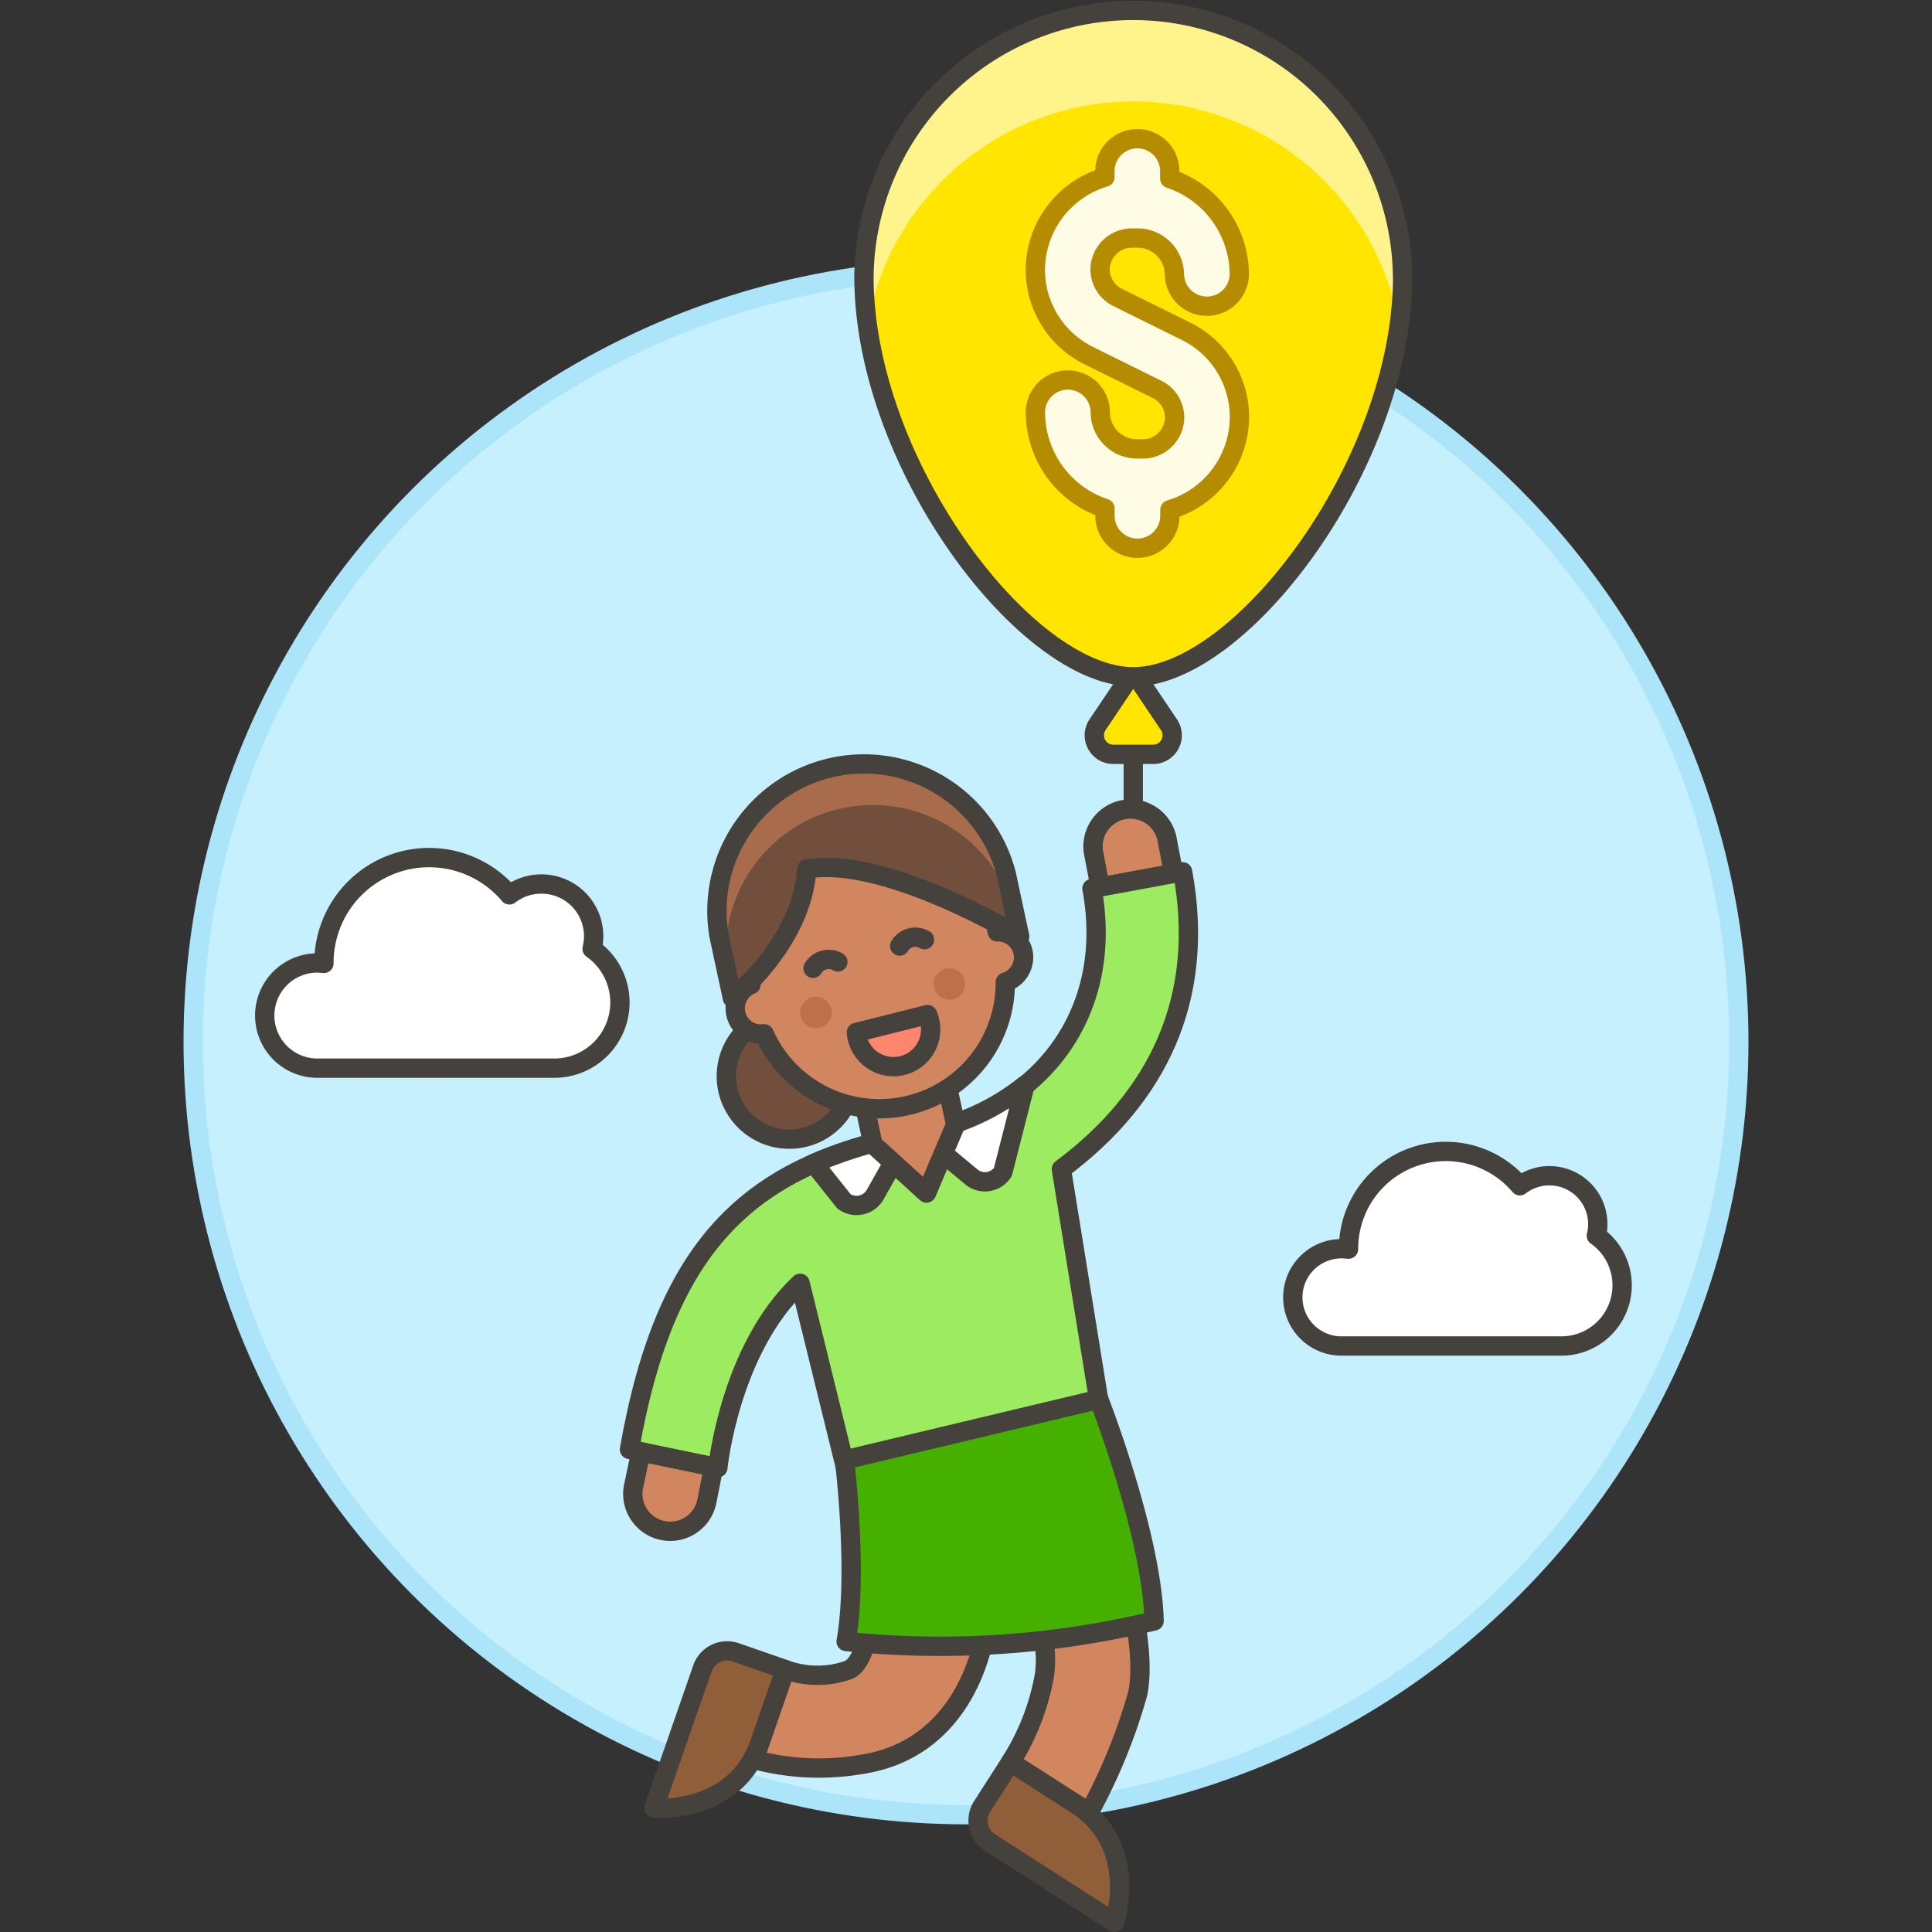
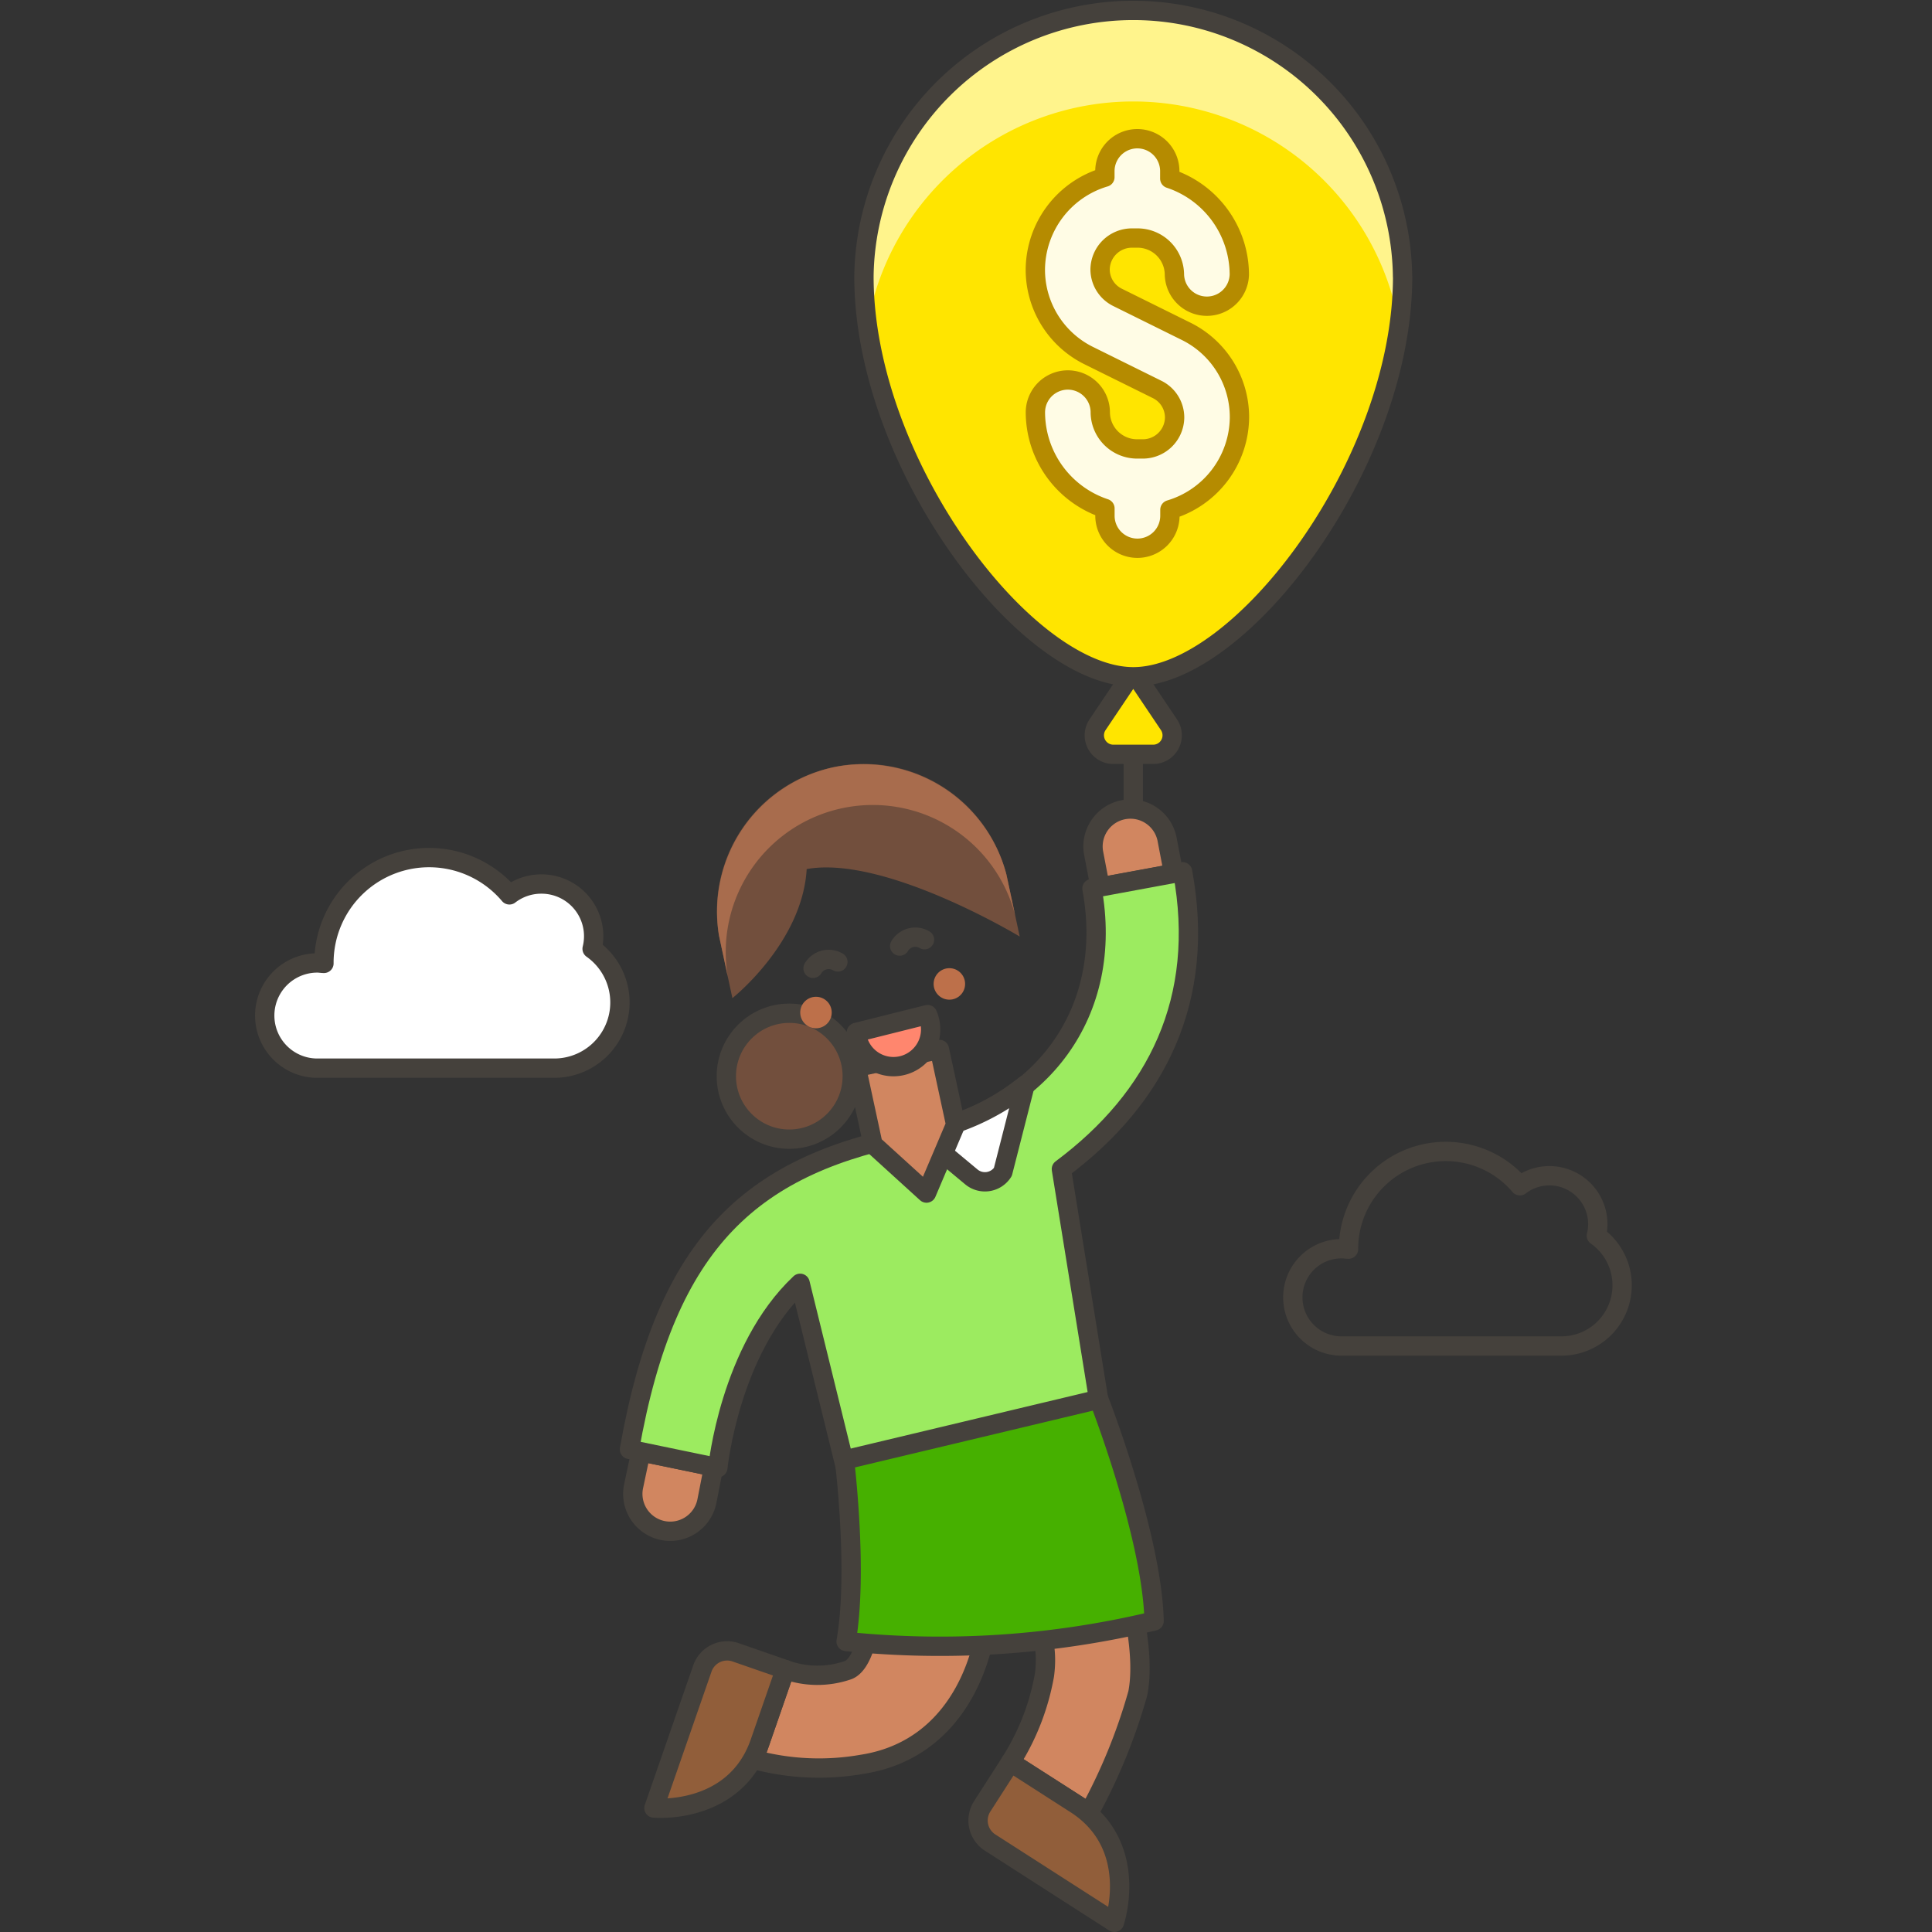
<svg xmlns="http://www.w3.org/2000/svg" viewBox="0 0 100 100">
  <rect x="0" y="0" width="100" height="100" fill="#333333" stroke="none" />
  <g class="nc-icon-wrapper">
    <defs />
-     <circle class="a" cx="50" cy="53.927" r="40" fill="#c7f0ff" stroke="#ace5fa" stroke-miterlimit="10" />
    <path class="b" d="M58.657 39.045v3.305" fill="none" stroke="#45413c" stroke-linecap="round" stroke-linejoin="round" />
    <path class="c" d="M58.657 34.762l-1.848 2.749a.985.985 0 0 0 .817 1.534h2.062a.985.985 0 0 0 .817-1.534z" stroke="#45413c" stroke-linecap="round" stroke-linejoin="round" fill="#ffe500" />
    <path class="d" d="M72.6 14.312c0 9.668-8.363 20.718-13.939 20.718S44.718 23.98 44.718 14.312a13.94 13.94 0 0 1 27.878 0z" style="" fill="#ffe500" />
    <path class="e" d="M58.871 28.377a1.681 1.681 0 0 1-1.679-1.677v-.383a5.258 5.258 0 0 1-3.6-4.97 1.679 1.679 0 0 1 3.358 0 1.909 1.909 0 0 0 1.924 1.89h.264a1.646 1.646 0 0 0 1.66-1.628 1.62 1.62 0 0 0-.913-1.455l-3.515-1.74a4.959 4.959 0 0 1-2.781-4.464 5.027 5.027 0 0 1 3.6-4.78v-.311a1.679 1.679 0 1 1 3.358 0v.383a5.256 5.256 0 0 1 3.6 4.968 1.68 1.68 0 0 1-3.359 0 1.909 1.909 0 0 0-1.924-1.889h-.262a1.647 1.647 0 0 0-1.662 1.629 1.619 1.619 0 0 0 .92 1.45l3.513 1.739a4.956 4.956 0 0 1 2.781 4.464 5.029 5.029 0 0 1-3.6 4.781v.31a1.681 1.681 0 0 1-1.683 1.683z" stroke-linecap="round" stroke-linejoin="round" fill="#fffce5" stroke="#b58b00" />
    <path class="f" d="M72.419 16.829a13.967 13.967 0 0 0-27.522 0 18.352 18.352 0 0 1-.179-2.517 13.94 13.94 0 0 1 27.878 0 18.352 18.352 0 0 1-.179 2.517" style="" fill="#fff48c" />
    <path class="b" d="M72.6 14.312c0 9.668-8.363 20.718-13.939 20.718S44.718 23.98 44.718 14.312a13.94 13.94 0 0 1 27.878 0z" fill="none" stroke="#45413c" stroke-linecap="round" stroke-linejoin="round" />
    <g>
      <path class="g" d="M32.79 76.95a1.935 1.935 0 1 0 3.8.745l.347-1.773-3.765-.78z" stroke="#45413c" stroke-linecap="round" stroke-linejoin="round" fill="#d18660" />
      <path class="g" d="M60.4 43.4a1.935 1.935 0 0 0-3.8.726l.343 1.791 3.805-.7z" stroke="#45413c" stroke-linecap="round" stroke-linejoin="round" fill="#d18660" />
      <path class="h" d="M56.52 45.989c1.187 6.429-2.66 11.479-8.93 12.637-8.617 1.591-13.1 5.532-15.009 16.394l4.575.948s.607-6.112 4.258-9.545l2.944 11.96s6.569-1.116 13.092-2.321l-2.513-15.55c4.958-3.692 7.491-8.8 6.274-15.389z" stroke="#45413c" stroke-linecap="round" stroke-linejoin="round" fill="#9ceb60" />
-       <path class="i" d="M47.045 58.731L45.3 61.83a1.106 1.106 0 0 1-1.618.35l-1.561-1.959a23.728 23.728 0 0 1 4.924-1.49z" stroke="#45413c" stroke-linecap="round" stroke-linejoin="round" fill="#fff" />
      <path class="g" d="M40.64 86.416a4.853 4.853 0 0 0 3.238.036c1.111-.379 1.7-3.933 1.041-8.288l11.119-3.2c.845 2.367 3.548 9.136 2.855 12.679a29.174 29.174 0 0 1-2.522 6.17l-4.069-2.6a12.4 12.4 0 0 0 1.759-4.513c.361-2.739-1.167-4.235-3.536-7.337 1.434 1.877 1.042 10.867-5.884 11.954a12.951 12.951 0 0 1-5.611-.246z" stroke="#45413c" stroke-linecap="round" stroke-linejoin="round" fill="#d18660" />
      <path class="j" d="M59.736 83.9c-.107-4.424-2.862-11.472-2.862-11.472L43.71 75.569s.716 5.806.085 9.393A47.509 47.509 0 0 0 59.736 83.9z" stroke="#45413c" stroke-linecap="round" stroke-linejoin="round" fill="#46b000" />
      <path class="k" d="M40.644 86.415l-1.311 3.779c-1.312 3.779-5.485 3.389-5.485 3.389l2.506-7.221a1.355 1.355 0 0 1 1.726-.837z" stroke="#45413c" stroke-linecap="round" stroke-linejoin="round" fill="#915e3a" />
      <path class="k" d="M52.305 91.213l3.367 2.16c3.366 2.161 2.009 6.127 2.009 6.127l-6.433-4.129a1.358 1.358 0 0 1-.409-1.875z" stroke="#45413c" stroke-linecap="round" stroke-linejoin="round" fill="#915e3a" />
      <path class="i" d="M50.272 60.912a1.1 1.1 0 0 0 1.636-.251l1.149-4.5a12.007 12.007 0 0 1-5.467 2.461l-.056.011z" stroke="#45413c" stroke-linecap="round" stroke-linejoin="round" fill="#fff" />
    </g>
    <path class="g" d="M49.463 58.205l-1.507 3.548-2.773-2.522-.858-3.981 4.299-.932.839 3.887z" stroke="#45413c" stroke-linecap="round" stroke-linejoin="round" fill="#d18660" />
    <g>
      <circle class="l" cx="40.854" cy="55.704" r="3.259" stroke="#45413c" stroke-linecap="round" stroke-linejoin="round" fill="#724f3d" />
-       <path class="g" d="M52.952 49.277a1.338 1.338 0 0 0-1.336-1.046l-.182-.851a6.518 6.518 0 0 0-12.746 2.733l.182.85a1.331 1.331 0 0 0 .686 2.547 6.519 6.519 0 0 0 12.479-2.675 1.346 1.346 0 0 0 .917-1.558z" stroke="#45413c" stroke-linecap="round" stroke-linejoin="round" fill="#d18660" />
      <circle class="m" cx="42.235" cy="52.408" r=".815" style="" fill="#bd704a" />
      <circle class="m" cx="49.139" cy="50.928" r=".815" style="" fill="#bd704a" />
      <path class="b" d="M47.852 48.639a.937.937 0 0 0-1.284.329" fill="none" stroke="#45413c" stroke-linecap="round" stroke-linejoin="round" />
      <path class="b" d="M42.084 50.12a.937.937 0 0 1 1.284-.33" fill="none" stroke="#45413c" stroke-linecap="round" stroke-linejoin="round" />
      <path class="n" d="M48.011 52.515a1.926 1.926 0 1 1-3.686.923z" stroke="#45413c" stroke-linecap="round" stroke-linejoin="round" fill="#ff866e" />
      <path class="o" d="M52.78 48.475s-6.981-4.22-11.026-3.492c-.223 3.817-3.845 6.68-3.845 6.68l-.692-3.225a7.611 7.611 0 0 1 14.871-3.188z" style="" fill="#724f3d" />
      <path class="p" d="M43.125 39.718a7.655 7.655 0 0 0-5.908 8.72l.456 2.124a7.611 7.611 0 0 1 14.871-3.188l-.456-2.124a7.654 7.654 0 0 0-8.963-5.532z" style="" fill="#a86c4d" />
-       <path class="b" d="M52.78 48.475s-6.981-4.22-11.026-3.492c-.223 3.817-3.845 6.68-3.845 6.68l-.692-3.225a7.611 7.611 0 0 1 14.871-3.188z" fill="none" stroke="#45413c" stroke-linecap="round" stroke-linejoin="round" />
    </g>
    <g>
      <path class="q" d="M30.648 49.11a2.7 2.7 0 0 0-2.643-3.353 2.7 2.7 0 0 0-1.638.561 5.443 5.443 0 0 0-9.6 3.524v.023c-.113 0-.224-.023-.342-.023a2.723 2.723 0 0 0 0 5.446h12.261a3.4 3.4 0 0 0 1.962-6.178z" style="" fill="#fff" />
      <path class="b" d="M30.648 49.11a2.7 2.7 0 0 0-2.643-3.353 2.7 2.7 0 0 0-1.638.561 5.443 5.443 0 0 0-9.6 3.524v.023c-.113 0-.224-.023-.342-.023a2.723 2.723 0 0 0 0 5.446h12.261a3.4 3.4 0 0 0 1.962-6.178z" fill="none" stroke="#45413c" stroke-linecap="round" stroke-linejoin="round" />
    </g>
    <g>
-       <path class="q" d="M82.627 63.957a2.481 2.481 0 0 0 .075-.582 2.506 2.506 0 0 0-4.033-2 5.032 5.032 0 0 0-8.869 3.259v.021c-.105 0-.208-.021-.316-.021a2.518 2.518 0 1 0 0 5.035h11.329a3.142 3.142 0 0 0 1.814-5.712z" style="" fill="#fff" />
      <path class="b" d="M82.627 63.957a2.481 2.481 0 0 0 .075-.582 2.506 2.506 0 0 0-4.033-2 5.032 5.032 0 0 0-8.869 3.259v.021c-.105 0-.208-.021-.316-.021a2.518 2.518 0 1 0 0 5.035h11.329a3.142 3.142 0 0 0 1.814-5.712z" fill="none" stroke="#45413c" stroke-linecap="round" stroke-linejoin="round" />
    </g>
  </g>
</svg>